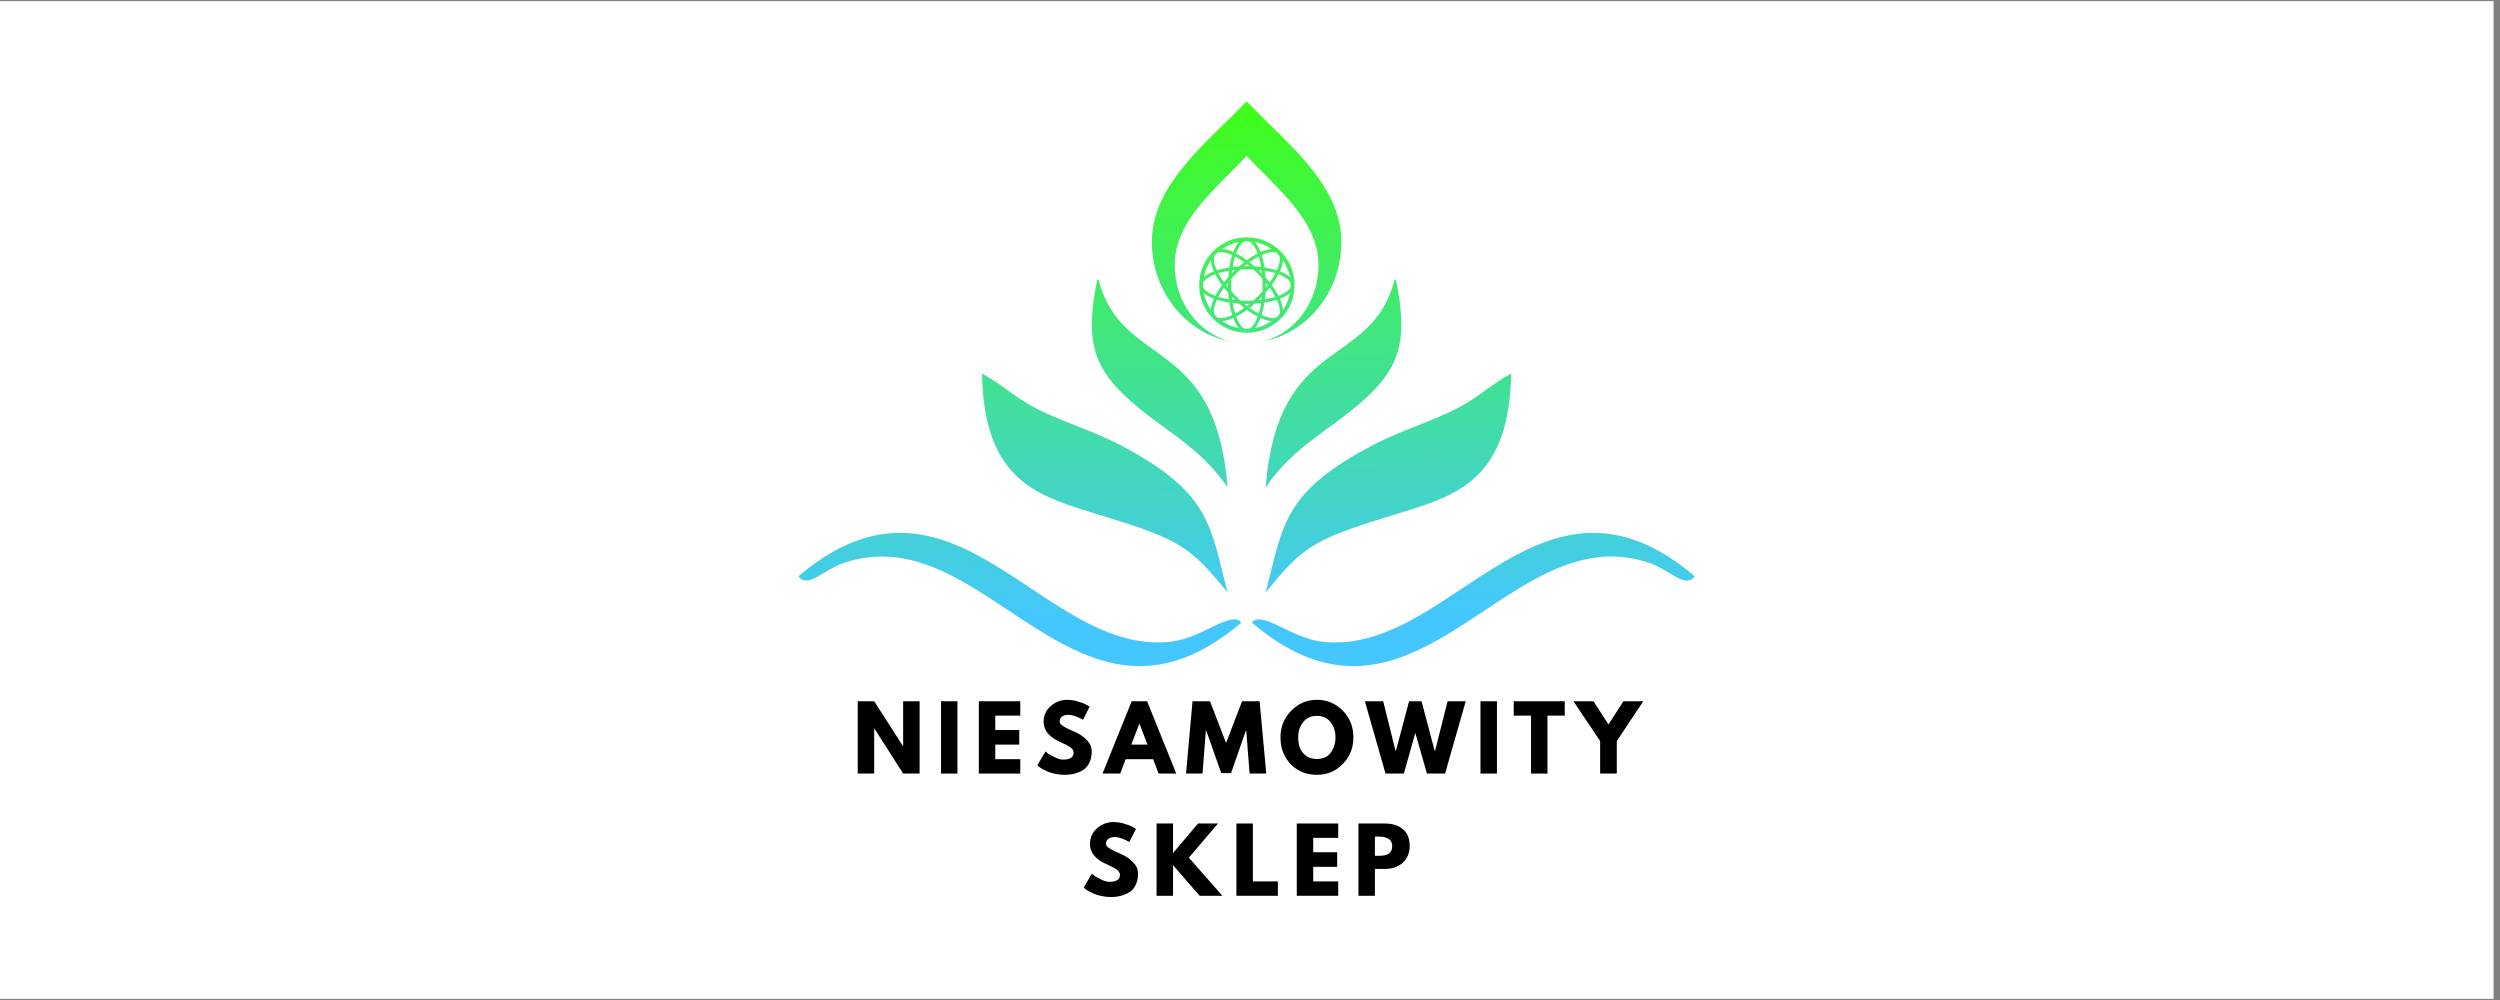
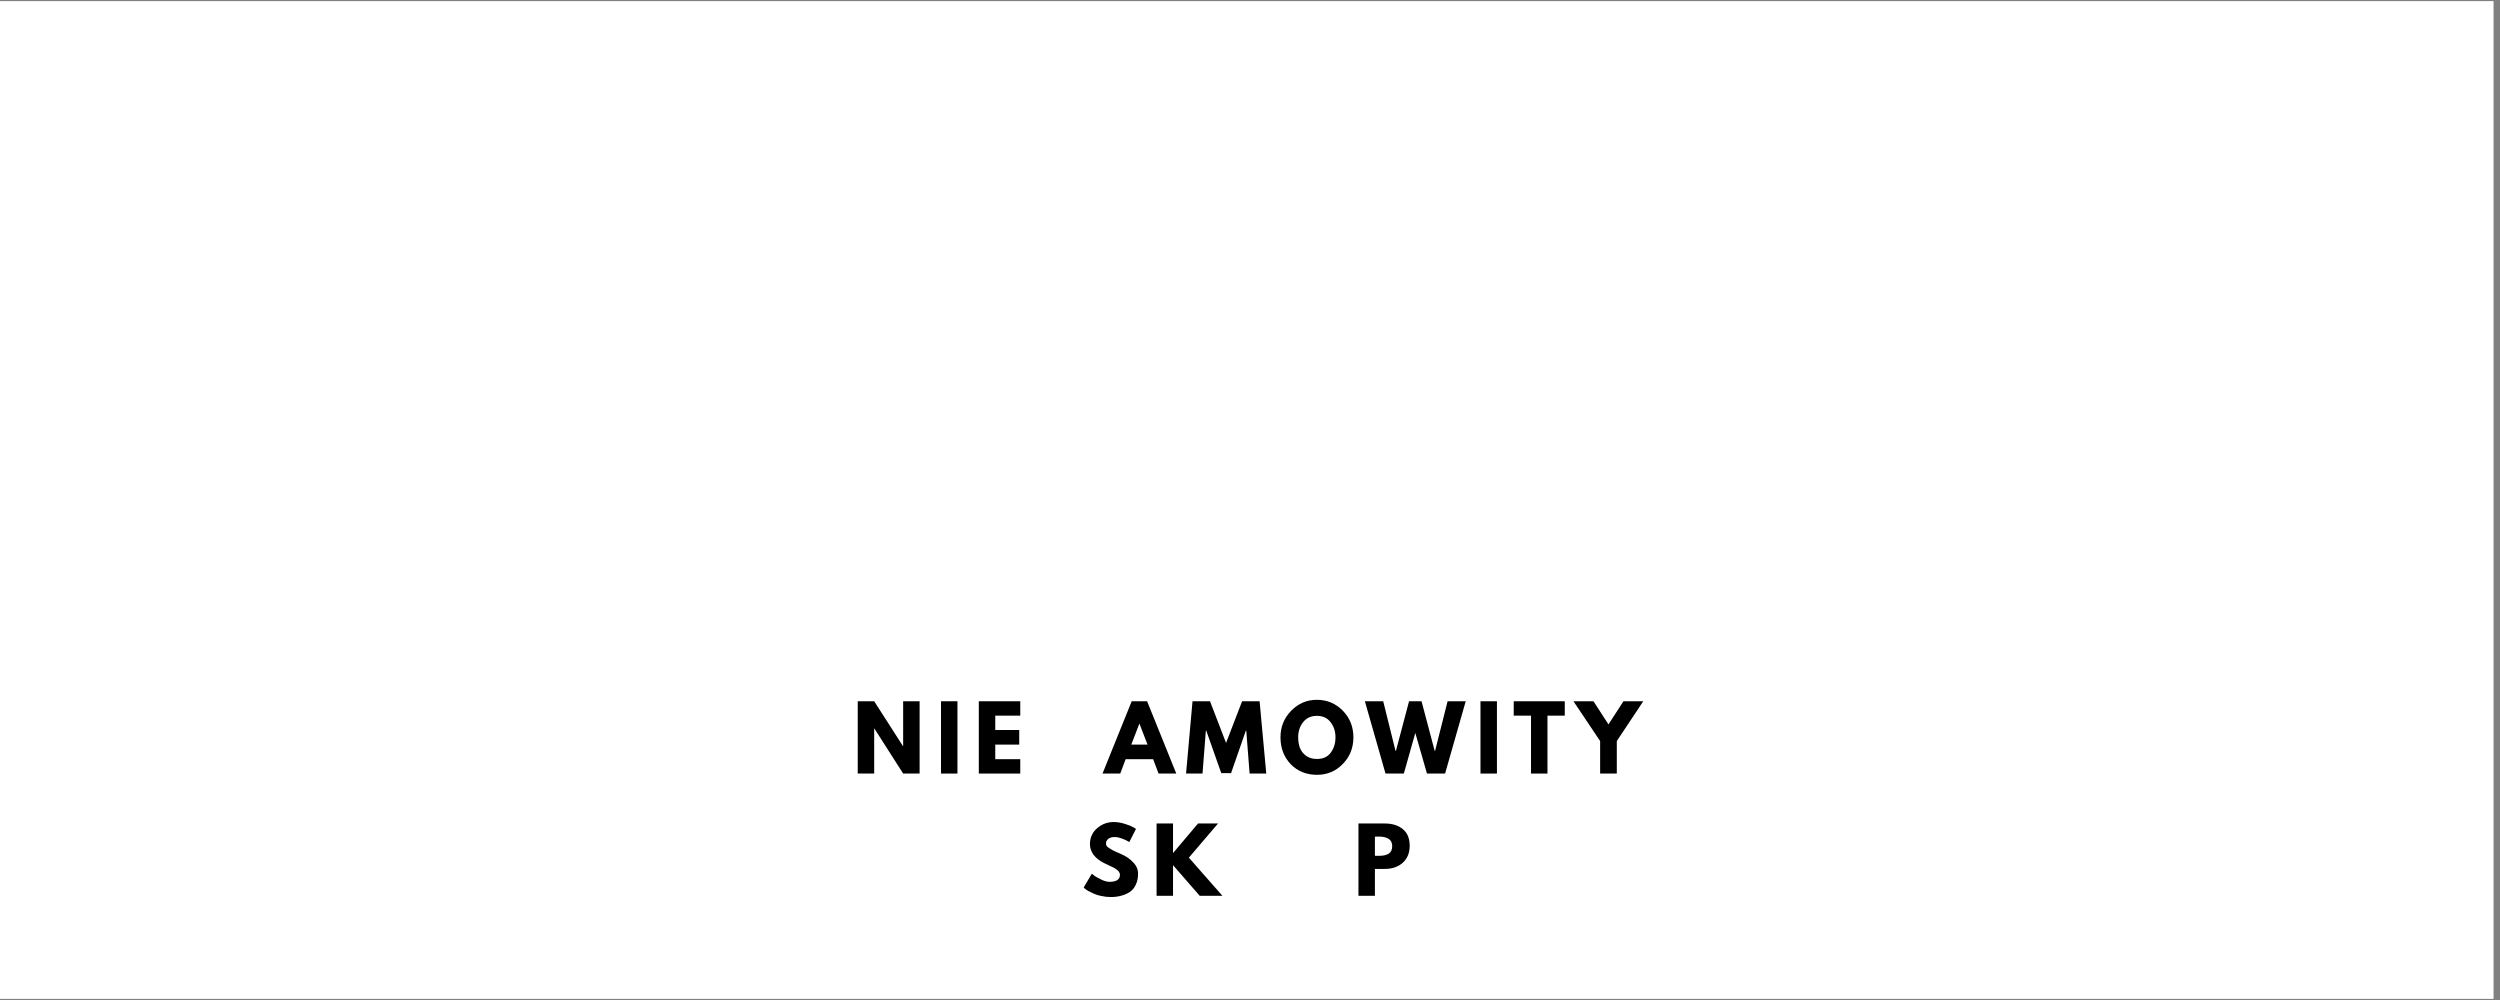
<svg xmlns="http://www.w3.org/2000/svg" width="250" zoomAndPan="magnify" viewBox="0 0 187.5 75" height="100" preserveAspectRatio="xMidYMid meet" version="1.0">
  <rect x="0" y="0" width="187.5" height="75" fill="#808080" stroke="none" />
  <defs>
    <g />
    <clipPath id="9d995ddc7a">
      <path d="M 0 0.102 L 187 0.102 L 187 74.898 L 0 74.898 Z M 0 0.102 " clip-rule="nonzero" />
    </clipPath>
    <clipPath id="5465a4b363">
      <path d="M 59.875 7.578 L 127.195 7.578 L 127.195 50 L 59.875 50 Z M 59.875 7.578 " clip-rule="nonzero" />
    </clipPath>
    <clipPath id="1fc1a840ed">
      <path d="M 123.758 42.238 C 119.117 40.629 115.242 43.199 111.367 45.773 C 106.16 49.23 100.949 52.691 93.891 46.699 C 94.625 45.746 96.793 47.836 99.117 48.121 C 102.953 48.586 106.293 46.367 109.637 44.148 C 114.848 40.691 120.055 37.23 127.113 43.223 C 126.383 44.176 125.297 42.773 123.758 42.238 Z M 92.379 22.242 C 92.426 22.289 92.469 22.336 92.516 22.379 C 92.559 22.426 92.605 22.469 92.652 22.516 C 92.57 22.508 92.488 22.496 92.41 22.488 C 92.398 22.406 92.391 22.324 92.383 22.242 Z M 92.117 21.957 C 92.129 22.125 92.145 22.289 92.164 22.449 C 91.875 22.402 91.609 22.34 91.371 22.266 C 91.488 22.047 91.633 21.812 91.801 21.578 C 91.902 21.703 92.008 21.832 92.117 21.957 Z M 91.652 21.379 C 91.449 21.656 91.277 21.93 91.145 22.188 L 91.133 22.184 C 90.664 22.008 90.34 21.781 90.238 21.539 C 90.238 21.488 90.234 21.434 90.234 21.379 C 90.234 21.324 90.238 21.27 90.238 21.215 C 90.34 20.973 90.664 20.75 91.133 20.574 L 91.145 20.57 C 91.277 20.828 91.449 21.102 91.652 21.379 Z M 90.984 18.848 C 90.34 19.496 89.938 20.391 89.938 21.379 C 89.938 22.367 90.34 23.262 90.984 23.91 C 91.633 24.555 92.527 24.957 93.516 24.957 C 94.504 24.957 95.398 24.555 96.047 23.91 C 96.695 23.262 97.094 22.367 97.094 21.379 C 97.094 20.391 96.695 19.496 96.047 18.848 C 95.398 18.199 94.504 17.801 93.516 17.801 C 92.527 17.801 91.633 18.199 90.984 18.848 Z M 93.035 22.543 C 92.918 22.438 92.801 22.328 92.684 22.211 C 92.566 22.094 92.457 21.977 92.352 21.859 C 92.344 21.703 92.34 21.543 92.34 21.379 C 92.34 21.215 92.344 21.055 92.352 20.895 C 92.457 20.777 92.566 20.66 92.684 20.547 C 92.801 20.43 92.918 20.316 93.035 20.211 C 93.191 20.203 93.352 20.199 93.516 20.199 C 93.68 20.199 93.84 20.203 94 20.211 C 94.117 20.316 94.234 20.43 94.348 20.547 C 94.465 20.66 94.574 20.777 94.68 20.895 C 94.691 21.055 94.695 21.215 94.695 21.379 C 94.695 21.543 94.691 21.703 94.68 21.859 C 94.574 21.977 94.465 22.094 94.348 22.211 C 94.234 22.328 94.117 22.438 94 22.543 C 93.84 22.551 93.68 22.555 93.516 22.555 C 93.352 22.555 93.191 22.551 93.035 22.543 Z M 94.652 20.512 C 94.609 20.469 94.562 20.422 94.516 20.375 C 94.473 20.332 94.426 20.285 94.379 20.242 C 94.461 20.25 94.543 20.262 94.625 20.27 C 94.633 20.352 94.645 20.43 94.652 20.512 Z M 95.766 20.273 C 95.488 20.184 95.176 20.113 94.836 20.059 C 94.781 19.719 94.707 19.406 94.621 19.129 L 94.629 19.121 C 95.09 18.918 95.477 18.848 95.719 18.945 C 95.758 18.984 95.797 19.02 95.836 19.059 C 95.875 19.098 95.91 19.137 95.945 19.176 C 96.047 19.418 95.977 19.805 95.77 20.262 Z M 92.938 19.98 C 92.77 19.992 92.605 20.008 92.445 20.023 C 92.492 19.738 92.555 19.473 92.629 19.234 C 92.848 19.352 93.082 19.492 93.316 19.664 C 93.191 19.762 93.062 19.867 92.938 19.98 Z M 93.516 19.516 C 93.238 19.309 92.965 19.141 92.707 19.008 L 92.711 18.996 C 92.887 18.527 93.113 18.203 93.355 18.102 C 93.406 18.098 93.461 18.098 93.516 18.098 C 93.57 18.098 93.625 18.098 93.676 18.102 C 93.918 18.203 94.145 18.527 94.32 18.996 L 94.324 19.008 C 94.066 19.141 93.793 19.309 93.516 19.516 Z M 92.117 20.801 C 92.008 20.926 91.902 21.051 91.801 21.18 C 91.633 20.941 91.488 20.711 91.371 20.492 C 91.609 20.418 91.875 20.355 92.164 20.309 C 92.145 20.465 92.129 20.633 92.117 20.801 Z M 92.199 20.059 C 91.859 20.113 91.543 20.184 91.266 20.273 L 91.262 20.262 C 91.055 19.805 90.984 19.418 91.086 19.176 C 91.121 19.137 91.16 19.098 91.195 19.059 C 91.234 19.02 91.273 18.984 91.312 18.949 C 91.559 18.848 91.945 18.918 92.402 19.125 L 92.414 19.129 C 92.324 19.406 92.25 19.719 92.199 20.062 Z M 92.445 22.73 C 92.605 22.75 92.77 22.766 92.938 22.777 C 93.066 22.887 93.191 22.992 93.316 23.094 C 93.082 23.262 92.852 23.406 92.629 23.523 C 92.555 23.285 92.492 23.02 92.445 22.73 Z M 92.199 22.695 C 92.25 23.035 92.324 23.352 92.414 23.629 L 92.402 23.633 C 91.945 23.84 91.559 23.91 91.312 23.809 C 91.273 23.773 91.234 23.738 91.195 23.699 C 91.16 23.66 91.121 23.621 91.086 23.582 C 90.984 23.34 91.055 22.953 91.262 22.492 L 91.266 22.484 C 91.543 22.57 91.859 22.645 92.199 22.699 Z M 93.516 23.242 C 93.793 23.445 94.066 23.617 94.328 23.75 L 94.324 23.762 C 94.145 24.23 93.922 24.555 93.68 24.656 C 93.625 24.656 93.57 24.66 93.516 24.66 C 93.461 24.66 93.41 24.656 93.355 24.656 C 93.113 24.555 92.891 24.23 92.711 23.762 L 92.707 23.75 C 92.965 23.617 93.238 23.445 93.516 23.242 Z M 93.324 22.793 C 93.387 22.793 93.453 22.793 93.516 22.793 C 93.582 22.793 93.645 22.793 93.707 22.793 C 93.645 22.844 93.582 22.895 93.516 22.945 C 93.453 22.895 93.391 22.844 93.324 22.793 Z M 93.715 23.094 C 93.84 22.992 93.969 22.887 94.094 22.777 C 94.266 22.766 94.43 22.75 94.59 22.73 C 94.539 23.02 94.48 23.285 94.406 23.523 C 94.184 23.406 93.953 23.262 93.715 23.094 Z M 94.621 23.629 C 94.707 23.352 94.781 23.035 94.836 22.695 C 95.176 22.645 95.488 22.57 95.766 22.48 L 95.77 22.492 C 95.977 22.949 96.047 23.336 95.949 23.578 C 95.91 23.621 95.875 23.66 95.836 23.699 C 95.797 23.734 95.758 23.773 95.719 23.809 C 95.477 23.91 95.09 23.84 94.633 23.633 Z M 94.934 21.379 C 94.934 21.312 94.934 21.25 94.93 21.188 C 94.98 21.25 95.035 21.312 95.082 21.379 C 95.031 21.441 94.98 21.504 94.93 21.57 C 94.93 21.508 94.934 21.441 94.934 21.379 Z M 95.23 21.18 C 95.133 21.055 95.027 20.926 94.914 20.801 C 94.902 20.629 94.887 20.465 94.867 20.309 C 95.156 20.355 95.422 20.418 95.66 20.492 C 95.543 20.711 95.398 20.941 95.23 21.18 Z M 95.379 21.379 C 95.586 21.102 95.754 20.828 95.887 20.566 L 95.898 20.57 C 96.367 20.75 96.691 20.973 96.793 21.215 C 96.797 21.27 96.797 21.324 96.797 21.379 C 96.797 21.43 96.797 21.484 96.793 21.539 C 96.691 21.781 96.367 22.004 95.898 22.184 L 95.887 22.188 C 95.754 21.93 95.586 21.656 95.379 21.379 Z M 94.867 22.449 C 94.887 22.289 94.902 22.125 94.914 21.957 C 95.027 21.832 95.133 21.703 95.23 21.578 C 95.398 21.812 95.543 22.047 95.66 22.266 C 95.422 22.34 95.156 22.402 94.867 22.449 Z M 92.098 21.379 C 92.098 21.441 92.102 21.508 92.102 21.57 C 92.047 21.504 91.996 21.441 91.949 21.379 C 91.996 21.312 92.047 21.25 92.102 21.188 C 92.102 21.25 92.098 21.312 92.098 21.379 Z M 92.516 20.375 C 92.469 20.422 92.422 20.469 92.379 20.512 C 92.387 20.43 92.398 20.348 92.406 20.27 C 92.488 20.258 92.57 20.25 92.652 20.242 C 92.605 20.285 92.559 20.332 92.512 20.375 Z M 94.379 22.512 C 94.426 22.469 94.473 22.426 94.516 22.379 C 94.562 22.332 94.609 22.289 94.652 22.242 C 94.645 22.324 94.633 22.406 94.625 22.484 C 94.543 22.496 94.461 22.504 94.379 22.512 Z M 94.586 20.023 C 94.43 20.008 94.262 19.992 94.094 19.98 C 93.969 19.867 93.84 19.762 93.715 19.664 C 93.949 19.492 94.184 19.352 94.402 19.234 C 94.477 19.473 94.539 19.738 94.586 20.023 Z M 93.516 19.961 C 93.453 19.961 93.387 19.961 93.324 19.965 C 93.387 19.91 93.453 19.859 93.516 19.812 C 93.578 19.859 93.645 19.91 93.707 19.965 C 93.645 19.961 93.582 19.961 93.516 19.961 Z M 90.293 21.98 C 90.477 22.141 90.73 22.285 91.039 22.402 C 90.906 22.707 90.824 22.988 90.809 23.23 C 90.555 22.859 90.375 22.438 90.293 21.98 Z M 91.039 20.352 C 90.73 20.473 90.477 20.613 90.293 20.773 C 90.375 20.316 90.555 19.895 90.809 19.527 C 90.824 19.77 90.906 20.051 91.039 20.352 Z M 94.543 23.852 C 94.844 23.988 95.125 24.07 95.367 24.086 C 95 24.336 94.578 24.516 94.121 24.602 C 94.281 24.418 94.422 24.164 94.543 23.852 Z M 92.492 23.852 C 92.609 24.164 92.75 24.418 92.91 24.602 C 92.457 24.516 92.031 24.336 91.664 24.086 C 91.906 24.07 92.188 23.988 92.492 23.852 Z M 92.492 18.902 C 92.188 18.766 91.906 18.688 91.664 18.668 C 92.031 18.418 92.453 18.238 92.91 18.152 C 92.75 18.336 92.609 18.594 92.492 18.902 Z M 94.543 18.902 C 94.422 18.594 94.281 18.336 94.121 18.152 C 94.578 18.238 95 18.418 95.367 18.668 C 95.125 18.688 94.844 18.766 94.543 18.902 Z M 95.992 20.352 C 96.129 20.051 96.207 19.77 96.223 19.527 C 96.477 19.895 96.656 20.316 96.742 20.773 C 96.559 20.613 96.301 20.473 95.992 20.352 Z M 95.992 22.402 C 96.301 22.285 96.559 22.141 96.742 21.98 C 96.656 22.438 96.477 22.859 96.223 23.23 C 96.207 22.988 96.129 22.707 95.992 22.402 Z M 92.258 25.602 C 89.875 24.992 88.102 22.66 88.102 19.883 C 88.102 16.469 91.352 14.031 93.496 11.691 C 95.641 14.031 98.887 16.469 98.887 19.883 C 98.887 22.66 97.117 24.988 94.734 25.602 C 98.066 24.977 100.602 21.875 100.602 18.145 C 100.602 13.746 96.32 10.602 93.496 7.594 C 90.672 10.605 86.391 13.746 86.391 18.145 C 86.391 21.875 88.926 24.977 92.258 25.602 Z M 104.598 20.98 C 102.832 27.754 95.828 25.043 94.922 36.547 C 97.094 33.414 99.676 32.32 102.215 30.059 C 104.852 27.711 105.695 25.723 104.688 20.969 Z M 102.801 33.469 C 96.184 36.984 96.238 39.402 94.922 44.445 C 97.941 40.688 98.715 40.398 105.371 38.355 C 109.621 37.055 113.203 35.637 113.336 28.016 C 111.379 29.086 110.859 29.953 108.445 31.031 C 106.27 32.004 104.766 32.426 102.801 33.469 Z M 82.391 20.98 C 84.156 27.754 91.16 25.043 92.07 36.547 C 89.895 33.41 87.312 32.32 84.777 30.059 C 82.137 27.711 81.297 25.723 82.301 20.969 Z M 84.188 33.469 C 90.809 36.984 90.75 39.402 92.07 44.445 C 89.047 40.688 88.273 40.398 81.617 38.355 C 77.367 37.055 73.789 35.637 73.652 28.016 C 75.609 29.086 76.129 29.953 78.543 31.031 C 80.719 32.004 82.223 32.426 84.188 33.469 Z M 63.234 42.238 C 67.875 40.629 71.746 43.199 75.621 45.773 C 80.832 49.23 86.039 52.691 93.098 46.699 C 92.367 45.746 90.195 47.836 87.875 48.117 C 84.039 48.586 80.695 46.367 77.352 44.148 C 72.145 40.688 66.934 37.23 59.875 43.223 C 60.605 44.172 61.691 42.773 63.234 42.238 Z M 63.234 42.238 " clip-rule="evenodd" />
    </clipPath>
    <linearGradient x1="597.704" gradientTransform="matrix(0.057, 0, 0, 0.057, 59.876, 7.593)" y1="753.997" x2="590.02" gradientUnits="userSpaceOnUse" y2="-5.976" id="fd7d242375">
      <stop stop-opacity="1" stop-color="rgb(26.7%, 78%, 100%)" offset="0" />
      <stop stop-opacity="1" stop-color="rgb(26.7%, 78%, 100%)" offset="0.016" />
      <stop stop-opacity="1" stop-color="rgb(26.7%, 78%, 100%)" offset="0.062" />
      <stop stop-opacity="1" stop-color="rgb(26.7%, 78%, 100%)" offset="0.078" />
      <stop stop-opacity="1" stop-color="rgb(26.7%, 78%, 100%)" offset="0.086" />
      <stop stop-opacity="1" stop-color="rgb(26.692%, 78.058%, 99.759%)" offset="0.09" />
      <stop stop-opacity="1" stop-color="rgb(26.686%, 78.116%, 99.519%)" offset="0.094" />
      <stop stop-opacity="1" stop-color="rgb(26.675%, 78.21%, 99.126%)" offset="0.098" />
      <stop stop-opacity="1" stop-color="rgb(26.666%, 78.305%, 98.732%)" offset="0.102" />
      <stop stop-opacity="1" stop-color="rgb(26.656%, 78.4%, 98.338%)" offset="0.105" />
      <stop stop-opacity="1" stop-color="rgb(26.645%, 78.496%, 97.945%)" offset="0.109" />
      <stop stop-opacity="1" stop-color="rgb(26.634%, 78.59%, 97.551%)" offset="0.113" />
      <stop stop-opacity="1" stop-color="rgb(26.624%, 78.687%, 97.157%)" offset="0.117" />
      <stop stop-opacity="1" stop-color="rgb(26.613%, 78.781%, 96.764%)" offset="0.121" />
      <stop stop-opacity="1" stop-color="rgb(26.604%, 78.877%, 96.37%)" offset="0.125" />
      <stop stop-opacity="1" stop-color="rgb(26.593%, 78.972%, 95.976%)" offset="0.129" />
      <stop stop-opacity="1" stop-color="rgb(26.582%, 79.066%, 95.584%)" offset="0.133" />
      <stop stop-opacity="1" stop-color="rgb(26.572%, 79.161%, 95.19%)" offset="0.137" />
      <stop stop-opacity="1" stop-color="rgb(26.562%, 79.257%, 94.797%)" offset="0.141" />
      <stop stop-opacity="1" stop-color="rgb(26.552%, 79.352%, 94.403%)" offset="0.145" />
      <stop stop-opacity="1" stop-color="rgb(26.541%, 79.448%, 94.009%)" offset="0.148" />
      <stop stop-opacity="1" stop-color="rgb(26.53%, 79.543%, 93.616%)" offset="0.152" />
      <stop stop-opacity="1" stop-color="rgb(26.52%, 79.637%, 93.222%)" offset="0.156" />
      <stop stop-opacity="1" stop-color="rgb(26.509%, 79.732%, 92.828%)" offset="0.16" />
      <stop stop-opacity="1" stop-color="rgb(26.5%, 79.828%, 92.435%)" offset="0.164" />
      <stop stop-opacity="1" stop-color="rgb(26.489%, 79.922%, 92.041%)" offset="0.168" />
      <stop stop-opacity="1" stop-color="rgb(26.479%, 80.019%, 91.647%)" offset="0.172" />
      <stop stop-opacity="1" stop-color="rgb(26.468%, 80.113%, 91.254%)" offset="0.176" />
      <stop stop-opacity="1" stop-color="rgb(26.459%, 80.209%, 90.86%)" offset="0.18" />
      <stop stop-opacity="1" stop-color="rgb(26.448%, 80.304%, 90.466%)" offset="0.184" />
      <stop stop-opacity="1" stop-color="rgb(26.437%, 80.399%, 90.073%)" offset="0.188" />
      <stop stop-opacity="1" stop-color="rgb(26.427%, 80.493%, 89.679%)" offset="0.191" />
      <stop stop-opacity="1" stop-color="rgb(26.416%, 80.589%, 89.285%)" offset="0.195" />
      <stop stop-opacity="1" stop-color="rgb(26.405%, 80.684%, 88.892%)" offset="0.199" />
      <stop stop-opacity="1" stop-color="rgb(26.396%, 80.78%, 88.499%)" offset="0.203" />
      <stop stop-opacity="1" stop-color="rgb(26.385%, 80.875%, 88.106%)" offset="0.207" />
      <stop stop-opacity="1" stop-color="rgb(26.375%, 80.969%, 87.712%)" offset="0.211" />
      <stop stop-opacity="1" stop-color="rgb(26.364%, 81.064%, 87.318%)" offset="0.215" />
      <stop stop-opacity="1" stop-color="rgb(26.355%, 81.16%, 86.925%)" offset="0.219" />
      <stop stop-opacity="1" stop-color="rgb(26.344%, 81.255%, 86.531%)" offset="0.223" />
      <stop stop-opacity="1" stop-color="rgb(26.334%, 81.351%, 86.137%)" offset="0.227" />
      <stop stop-opacity="1" stop-color="rgb(26.323%, 81.445%, 85.744%)" offset="0.23" />
      <stop stop-opacity="1" stop-color="rgb(26.312%, 81.541%, 85.35%)" offset="0.234" />
      <stop stop-opacity="1" stop-color="rgb(26.302%, 81.636%, 84.956%)" offset="0.238" />
      <stop stop-opacity="1" stop-color="rgb(26.292%, 81.731%, 84.563%)" offset="0.242" />
      <stop stop-opacity="1" stop-color="rgb(26.282%, 81.825%, 84.169%)" offset="0.246" />
      <stop stop-opacity="1" stop-color="rgb(26.271%, 81.921%, 83.775%)" offset="0.25" />
      <stop stop-opacity="1" stop-color="rgb(26.26%, 82.016%, 83.382%)" offset="0.254" />
      <stop stop-opacity="1" stop-color="rgb(26.251%, 82.112%, 82.988%)" offset="0.258" />
      <stop stop-opacity="1" stop-color="rgb(26.241%, 82.207%, 82.594%)" offset="0.262" />
      <stop stop-opacity="1" stop-color="rgb(26.23%, 82.301%, 82.201%)" offset="0.266" />
      <stop stop-opacity="1" stop-color="rgb(26.219%, 82.396%, 81.807%)" offset="0.27" />
      <stop stop-opacity="1" stop-color="rgb(26.208%, 82.492%, 81.415%)" offset="0.273" />
      <stop stop-opacity="1" stop-color="rgb(26.198%, 82.587%, 81.021%)" offset="0.277" />
      <stop stop-opacity="1" stop-color="rgb(26.189%, 82.683%, 80.627%)" offset="0.281" />
      <stop stop-opacity="1" stop-color="rgb(26.178%, 82.777%, 80.234%)" offset="0.285" />
      <stop stop-opacity="1" stop-color="rgb(26.167%, 82.874%, 79.84%)" offset="0.289" />
      <stop stop-opacity="1" stop-color="rgb(26.157%, 82.968%, 79.446%)" offset="0.293" />
      <stop stop-opacity="1" stop-color="rgb(26.147%, 83.063%, 79.053%)" offset="0.297" />
      <stop stop-opacity="1" stop-color="rgb(26.137%, 83.157%, 78.659%)" offset="0.301" />
      <stop stop-opacity="1" stop-color="rgb(26.126%, 83.253%, 78.265%)" offset="0.305" />
      <stop stop-opacity="1" stop-color="rgb(26.115%, 83.348%, 77.872%)" offset="0.309" />
      <stop stop-opacity="1" stop-color="rgb(26.105%, 83.444%, 77.478%)" offset="0.312" />
      <stop stop-opacity="1" stop-color="rgb(26.094%, 83.539%, 77.084%)" offset="0.316" />
      <stop stop-opacity="1" stop-color="rgb(26.085%, 83.633%, 76.691%)" offset="0.32" />
      <stop stop-opacity="1" stop-color="rgb(26.074%, 83.728%, 76.297%)" offset="0.324" />
      <stop stop-opacity="1" stop-color="rgb(26.064%, 83.824%, 75.903%)" offset="0.328" />
      <stop stop-opacity="1" stop-color="rgb(26.053%, 83.919%, 75.51%)" offset="0.332" />
      <stop stop-opacity="1" stop-color="rgb(26.044%, 84.015%, 75.117%)" offset="0.336" />
      <stop stop-opacity="1" stop-color="rgb(26.033%, 84.109%, 74.724%)" offset="0.34" />
      <stop stop-opacity="1" stop-color="rgb(26.022%, 84.206%, 74.33%)" offset="0.344" />
      <stop stop-opacity="1" stop-color="rgb(26.012%, 84.3%, 73.936%)" offset="0.348" />
      <stop stop-opacity="1" stop-color="rgb(26.001%, 84.395%, 73.543%)" offset="0.352" />
      <stop stop-opacity="1" stop-color="rgb(25.99%, 84.489%, 73.149%)" offset="0.355" />
      <stop stop-opacity="1" stop-color="rgb(25.981%, 84.586%, 72.755%)" offset="0.359" />
      <stop stop-opacity="1" stop-color="rgb(25.97%, 84.68%, 72.362%)" offset="0.363" />
      <stop stop-opacity="1" stop-color="rgb(25.96%, 84.776%, 71.968%)" offset="0.367" />
      <stop stop-opacity="1" stop-color="rgb(25.949%, 84.871%, 71.574%)" offset="0.371" />
      <stop stop-opacity="1" stop-color="rgb(25.94%, 84.967%, 71.181%)" offset="0.375" />
      <stop stop-opacity="1" stop-color="rgb(25.929%, 85.062%, 70.787%)" offset="0.379" />
      <stop stop-opacity="1" stop-color="rgb(25.919%, 85.156%, 70.393%)" offset="0.383" />
      <stop stop-opacity="1" stop-color="rgb(25.908%, 85.251%, 70%)" offset="0.387" />
      <stop stop-opacity="1" stop-color="rgb(25.897%, 85.347%, 69.606%)" offset="0.391" />
      <stop stop-opacity="1" stop-color="rgb(25.887%, 85.442%, 69.212%)" offset="0.395" />
      <stop stop-opacity="1" stop-color="rgb(25.877%, 85.538%, 68.819%)" offset="0.398" />
      <stop stop-opacity="1" stop-color="rgb(25.867%, 85.632%, 68.425%)" offset="0.402" />
      <stop stop-opacity="1" stop-color="rgb(25.856%, 85.727%, 68.033%)" offset="0.406" />
      <stop stop-opacity="1" stop-color="rgb(25.845%, 85.822%, 67.639%)" offset="0.41" />
      <stop stop-opacity="1" stop-color="rgb(25.835%, 85.918%, 67.245%)" offset="0.414" />
      <stop stop-opacity="1" stop-color="rgb(25.824%, 86.012%, 66.852%)" offset="0.418" />
      <stop stop-opacity="1" stop-color="rgb(25.815%, 86.108%, 66.458%)" offset="0.422" />
      <stop stop-opacity="1" stop-color="rgb(25.804%, 86.203%, 66.064%)" offset="0.426" />
      <stop stop-opacity="1" stop-color="rgb(25.793%, 86.299%, 65.671%)" offset="0.43" />
      <stop stop-opacity="1" stop-color="rgb(25.783%, 86.394%, 65.277%)" offset="0.434" />
      <stop stop-opacity="1" stop-color="rgb(25.774%, 86.488%, 64.883%)" offset="0.438" />
      <stop stop-opacity="1" stop-color="rgb(25.763%, 86.583%, 64.49%)" offset="0.441" />
      <stop stop-opacity="1" stop-color="rgb(25.752%, 86.679%, 64.096%)" offset="0.445" />
      <stop stop-opacity="1" stop-color="rgb(25.742%, 86.774%, 63.702%)" offset="0.449" />
      <stop stop-opacity="1" stop-color="rgb(25.731%, 86.87%, 63.309%)" offset="0.453" />
      <stop stop-opacity="1" stop-color="rgb(25.72%, 86.964%, 62.915%)" offset="0.457" />
      <stop stop-opacity="1" stop-color="rgb(25.711%, 87.059%, 62.521%)" offset="0.461" />
      <stop stop-opacity="1" stop-color="rgb(25.7%, 87.154%, 62.128%)" offset="0.465" />
      <stop stop-opacity="1" stop-color="rgb(25.69%, 87.25%, 61.736%)" offset="0.469" />
      <stop stop-opacity="1" stop-color="rgb(25.679%, 87.344%, 61.342%)" offset="0.473" />
      <stop stop-opacity="1" stop-color="rgb(25.67%, 87.44%, 60.948%)" offset="0.477" />
      <stop stop-opacity="1" stop-color="rgb(25.659%, 87.535%, 60.555%)" offset="0.48" />
      <stop stop-opacity="1" stop-color="rgb(25.648%, 87.631%, 60.161%)" offset="0.484" />
      <stop stop-opacity="1" stop-color="rgb(25.638%, 87.726%, 59.767%)" offset="0.488" />
      <stop stop-opacity="1" stop-color="rgb(25.627%, 87.82%, 59.373%)" offset="0.492" />
      <stop stop-opacity="1" stop-color="rgb(25.616%, 87.915%, 58.98%)" offset="0.496" />
      <stop stop-opacity="1" stop-color="rgb(25.607%, 88.011%, 58.586%)" offset="0.5" />
      <stop stop-opacity="1" stop-color="rgb(25.597%, 88.106%, 58.192%)" offset="0.504" />
      <stop stop-opacity="1" stop-color="rgb(25.586%, 88.202%, 57.799%)" offset="0.508" />
      <stop stop-opacity="1" stop-color="rgb(25.575%, 88.297%, 57.405%)" offset="0.512" />
      <stop stop-opacity="1" stop-color="rgb(25.566%, 88.391%, 57.011%)" offset="0.516" />
      <stop stop-opacity="1" stop-color="rgb(25.555%, 88.486%, 56.618%)" offset="0.52" />
      <stop stop-opacity="1" stop-color="rgb(25.545%, 88.582%, 56.224%)" offset="0.523" />
      <stop stop-opacity="1" stop-color="rgb(25.534%, 88.676%, 55.83%)" offset="0.527" />
      <stop stop-opacity="1" stop-color="rgb(25.523%, 88.773%, 55.437%)" offset="0.531" />
      <stop stop-opacity="1" stop-color="rgb(25.513%, 88.867%, 55.043%)" offset="0.535" />
      <stop stop-opacity="1" stop-color="rgb(25.504%, 88.963%, 54.651%)" offset="0.539" />
      <stop stop-opacity="1" stop-color="rgb(25.493%, 89.058%, 54.257%)" offset="0.543" />
      <stop stop-opacity="1" stop-color="rgb(25.482%, 89.153%, 53.864%)" offset="0.547" />
      <stop stop-opacity="1" stop-color="rgb(25.471%, 89.247%, 53.47%)" offset="0.551" />
      <stop stop-opacity="1" stop-color="rgb(25.462%, 89.343%, 53.076%)" offset="0.555" />
      <stop stop-opacity="1" stop-color="rgb(25.452%, 89.438%, 52.682%)" offset="0.559" />
      <stop stop-opacity="1" stop-color="rgb(25.441%, 89.534%, 52.289%)" offset="0.562" />
      <stop stop-opacity="1" stop-color="rgb(25.43%, 89.629%, 51.895%)" offset="0.566" />
      <stop stop-opacity="1" stop-color="rgb(25.42%, 89.723%, 51.501%)" offset="0.57" />
      <stop stop-opacity="1" stop-color="rgb(25.409%, 89.818%, 51.108%)" offset="0.574" />
      <stop stop-opacity="1" stop-color="rgb(25.4%, 89.914%, 50.714%)" offset="0.578" />
      <stop stop-opacity="1" stop-color="rgb(25.389%, 90.009%, 50.32%)" offset="0.582" />
      <stop stop-opacity="1" stop-color="rgb(25.378%, 90.105%, 49.927%)" offset="0.586" />
      <stop stop-opacity="1" stop-color="rgb(25.368%, 90.199%, 49.533%)" offset="0.59" />
      <stop stop-opacity="1" stop-color="rgb(25.359%, 90.295%, 49.139%)" offset="0.594" />
      <stop stop-opacity="1" stop-color="rgb(25.348%, 90.39%, 48.746%)" offset="0.598" />
      <stop stop-opacity="1" stop-color="rgb(25.337%, 90.485%, 48.354%)" offset="0.602" />
      <stop stop-opacity="1" stop-color="rgb(25.327%, 90.579%, 47.96%)" offset="0.605" />
      <stop stop-opacity="1" stop-color="rgb(25.316%, 90.675%, 47.566%)" offset="0.609" />
      <stop stop-opacity="1" stop-color="rgb(25.305%, 90.77%, 47.173%)" offset="0.613" />
      <stop stop-opacity="1" stop-color="rgb(25.296%, 90.866%, 46.779%)" offset="0.617" />
      <stop stop-opacity="1" stop-color="rgb(25.285%, 90.961%, 46.385%)" offset="0.621" />
      <stop stop-opacity="1" stop-color="rgb(25.275%, 91.057%, 45.992%)" offset="0.625" />
      <stop stop-opacity="1" stop-color="rgb(25.264%, 91.151%, 45.598%)" offset="0.629" />
      <stop stop-opacity="1" stop-color="rgb(25.255%, 91.246%, 45.204%)" offset="0.633" />
      <stop stop-opacity="1" stop-color="rgb(25.244%, 91.341%, 44.81%)" offset="0.637" />
      <stop stop-opacity="1" stop-color="rgb(25.233%, 91.437%, 44.417%)" offset="0.641" />
      <stop stop-opacity="1" stop-color="rgb(25.223%, 91.531%, 44.023%)" offset="0.645" />
      <stop stop-opacity="1" stop-color="rgb(25.212%, 91.628%, 43.629%)" offset="0.648" />
      <stop stop-opacity="1" stop-color="rgb(25.201%, 91.722%, 43.236%)" offset="0.652" />
      <stop stop-opacity="1" stop-color="rgb(25.192%, 91.817%, 42.842%)" offset="0.656" />
      <stop stop-opacity="1" stop-color="rgb(25.182%, 91.911%, 42.448%)" offset="0.66" />
      <stop stop-opacity="1" stop-color="rgb(25.171%, 92.007%, 42.055%)" offset="0.664" />
      <stop stop-opacity="1" stop-color="rgb(25.16%, 92.102%, 41.661%)" offset="0.668" />
      <stop stop-opacity="1" stop-color="rgb(25.15%, 92.198%, 41.269%)" offset="0.672" />
      <stop stop-opacity="1" stop-color="rgb(25.139%, 92.293%, 40.875%)" offset="0.676" />
      <stop stop-opacity="1" stop-color="rgb(25.13%, 92.389%, 40.482%)" offset="0.68" />
      <stop stop-opacity="1" stop-color="rgb(25.119%, 92.484%, 40.088%)" offset="0.684" />
      <stop stop-opacity="1" stop-color="rgb(25.108%, 92.578%, 39.694%)" offset="0.688" />
      <stop stop-opacity="1" stop-color="rgb(25.098%, 92.673%, 39.301%)" offset="0.691" />
      <stop stop-opacity="1" stop-color="rgb(25.089%, 92.769%, 38.907%)" offset="0.695" />
      <stop stop-opacity="1" stop-color="rgb(25.078%, 92.863%, 38.513%)" offset="0.699" />
      <stop stop-opacity="1" stop-color="rgb(25.067%, 92.96%, 38.12%)" offset="0.703" />
      <stop stop-opacity="1" stop-color="rgb(25.056%, 93.054%, 37.726%)" offset="0.707" />
      <stop stop-opacity="1" stop-color="rgb(25.046%, 93.149%, 37.332%)" offset="0.711" />
      <stop stop-opacity="1" stop-color="rgb(25.035%, 93.243%, 36.938%)" offset="0.715" />
      <stop stop-opacity="1" stop-color="rgb(25.026%, 93.34%, 36.545%)" offset="0.719" />
      <stop stop-opacity="1" stop-color="rgb(25.015%, 93.434%, 36.151%)" offset="0.723" />
      <stop stop-opacity="1" stop-color="rgb(25.005%, 93.53%, 35.757%)" offset="0.727" />
      <stop stop-opacity="1" stop-color="rgb(24.994%, 93.625%, 35.364%)" offset="0.73" />
      <stop stop-opacity="1" stop-color="rgb(24.985%, 93.721%, 34.972%)" offset="0.734" />
      <stop stop-opacity="1" stop-color="rgb(24.974%, 93.816%, 34.578%)" offset="0.738" />
      <stop stop-opacity="1" stop-color="rgb(24.963%, 93.91%, 34.184%)" offset="0.742" />
      <stop stop-opacity="1" stop-color="rgb(24.953%, 94.005%, 33.791%)" offset="0.746" />
      <stop stop-opacity="1" stop-color="rgb(24.942%, 94.101%, 33.397%)" offset="0.75" />
      <stop stop-opacity="1" stop-color="rgb(24.931%, 94.196%, 33.003%)" offset="0.754" />
      <stop stop-opacity="1" stop-color="rgb(24.922%, 94.292%, 32.61%)" offset="0.758" />
      <stop stop-opacity="1" stop-color="rgb(24.911%, 94.386%, 32.216%)" offset="0.762" />
      <stop stop-opacity="1" stop-color="rgb(24.901%, 94.481%, 31.822%)" offset="0.766" />
      <stop stop-opacity="1" stop-color="rgb(24.89%, 94.576%, 31.429%)" offset="0.77" />
      <stop stop-opacity="1" stop-color="rgb(24.881%, 94.672%, 31.035%)" offset="0.773" />
      <stop stop-opacity="1" stop-color="rgb(24.87%, 94.766%, 30.641%)" offset="0.777" />
      <stop stop-opacity="1" stop-color="rgb(24.86%, 94.862%, 30.247%)" offset="0.781" />
      <stop stop-opacity="1" stop-color="rgb(24.849%, 94.957%, 29.854%)" offset="0.785" />
      <stop stop-opacity="1" stop-color="rgb(24.838%, 95.053%, 29.46%)" offset="0.789" />
      <stop stop-opacity="1" stop-color="rgb(24.828%, 95.148%, 29.066%)" offset="0.793" />
      <stop stop-opacity="1" stop-color="rgb(24.818%, 95.242%, 28.673%)" offset="0.797" />
      <stop stop-opacity="1" stop-color="rgb(24.808%, 95.337%, 28.279%)" offset="0.801" />
      <stop stop-opacity="1" stop-color="rgb(24.797%, 95.433%, 27.887%)" offset="0.805" />
      <stop stop-opacity="1" stop-color="rgb(24.786%, 95.528%, 27.493%)" offset="0.809" />
      <stop stop-opacity="1" stop-color="rgb(24.777%, 95.624%, 27.1%)" offset="0.812" />
      <stop stop-opacity="1" stop-color="rgb(24.767%, 95.718%, 26.706%)" offset="0.816" />
      <stop stop-opacity="1" stop-color="rgb(24.756%, 95.813%, 26.312%)" offset="0.82" />
      <stop stop-opacity="1" stop-color="rgb(24.745%, 95.908%, 25.919%)" offset="0.824" />
      <stop stop-opacity="1" stop-color="rgb(24.734%, 96.004%, 25.525%)" offset="0.828" />
      <stop stop-opacity="1" stop-color="rgb(24.724%, 96.098%, 25.131%)" offset="0.832" />
      <stop stop-opacity="1" stop-color="rgb(24.715%, 96.194%, 24.738%)" offset="0.836" />
      <stop stop-opacity="1" stop-color="rgb(24.704%, 96.289%, 24.344%)" offset="0.84" />
      <stop stop-opacity="1" stop-color="rgb(24.693%, 96.385%, 23.95%)" offset="0.844" />
      <stop stop-opacity="1" stop-color="rgb(24.683%, 96.48%, 23.557%)" offset="0.848" />
      <stop stop-opacity="1" stop-color="rgb(24.673%, 96.574%, 23.163%)" offset="0.852" />
      <stop stop-opacity="1" stop-color="rgb(24.663%, 96.669%, 22.769%)" offset="0.855" />
      <stop stop-opacity="1" stop-color="rgb(24.652%, 96.765%, 22.375%)" offset="0.859" />
      <stop stop-opacity="1" stop-color="rgb(24.641%, 96.86%, 21.982%)" offset="0.863" />
      <stop stop-opacity="1" stop-color="rgb(24.631%, 96.956%, 21.59%)" offset="0.867" />
      <stop stop-opacity="1" stop-color="rgb(24.62%, 97.05%, 21.196%)" offset="0.871" />
      <stop stop-opacity="1" stop-color="rgb(24.611%, 97.147%, 20.802%)" offset="0.875" />
      <stop stop-opacity="1" stop-color="rgb(24.6%, 97.241%, 20.409%)" offset="0.879" />
      <stop stop-opacity="1" stop-color="rgb(24.59%, 97.336%, 20.015%)" offset="0.883" />
      <stop stop-opacity="1" stop-color="rgb(24.579%, 97.43%, 19.621%)" offset="0.887" />
      <stop stop-opacity="1" stop-color="rgb(24.57%, 97.527%, 19.228%)" offset="0.891" />
      <stop stop-opacity="1" stop-color="rgb(24.559%, 97.621%, 18.834%)" offset="0.895" />
      <stop stop-opacity="1" stop-color="rgb(24.548%, 97.717%, 18.44%)" offset="0.898" />
      <stop stop-opacity="1" stop-color="rgb(24.538%, 97.812%, 18.047%)" offset="0.902" />
      <stop stop-opacity="1" stop-color="rgb(24.527%, 97.906%, 17.653%)" offset="0.906" />
      <stop stop-opacity="1" stop-color="rgb(24.516%, 98.001%, 17.259%)" offset="0.91" />
      <stop stop-opacity="1" stop-color="rgb(24.507%, 98.097%, 16.866%)" offset="0.914" />
      <stop stop-opacity="1" stop-color="rgb(24.496%, 98.192%, 16.472%)" offset="0.918" />
      <stop stop-opacity="1" stop-color="rgb(24.486%, 98.288%, 16.078%)" offset="0.922" />
      <stop stop-opacity="1" stop-color="rgb(24.475%, 98.383%, 15.685%)" offset="0.926" />
      <stop stop-opacity="1" stop-color="rgb(24.466%, 98.479%, 15.291%)" offset="0.93" />
      <stop stop-opacity="1" stop-color="rgb(24.455%, 98.573%, 14.897%)" offset="0.934" />
      <stop stop-opacity="1" stop-color="rgb(24.445%, 98.668%, 14.505%)" offset="0.938" />
      <stop stop-opacity="1" stop-color="rgb(24.434%, 98.763%, 14.111%)" offset="0.941" />
      <stop stop-opacity="1" stop-color="rgb(24.423%, 98.859%, 13.718%)" offset="0.945" />
      <stop stop-opacity="1" stop-color="rgb(24.413%, 98.953%, 13.324%)" offset="0.949" />
      <stop stop-opacity="1" stop-color="rgb(24.403%, 99.049%, 12.93%)" offset="0.953" />
      <stop stop-opacity="1" stop-color="rgb(24.393%, 99.144%, 12.537%)" offset="0.957" />
      <stop stop-opacity="1" stop-color="rgb(24.382%, 99.239%, 12.143%)" offset="0.961" />
      <stop stop-opacity="1" stop-color="rgb(24.371%, 99.333%, 11.749%)" offset="0.965" />
      <stop stop-opacity="1" stop-color="rgb(24.361%, 99.429%, 11.356%)" offset="0.969" />
      <stop stop-opacity="1" stop-color="rgb(24.35%, 99.524%, 10.962%)" offset="0.973" />
      <stop stop-opacity="1" stop-color="rgb(24.341%, 99.62%, 10.568%)" offset="0.977" />
      <stop stop-opacity="1" stop-color="rgb(24.33%, 99.715%, 10.175%)" offset="0.98" />
      <stop stop-opacity="1" stop-color="rgb(24.319%, 99.811%, 9.781%)" offset="0.984" />
      <stop stop-opacity="1" stop-color="rgb(24.309%, 99.905%, 9.39%)" offset="0.988" />
      <stop stop-opacity="1" stop-color="rgb(24.3%, 100%, 9%)" offset="0.992" />
      <stop stop-opacity="1" stop-color="rgb(24.3%, 100%, 9%)" offset="1" />
    </linearGradient>
  </defs>
  <g clip-path="url(#9d995ddc7a)">
    <path fill="#ffffff" d="M 0 0.102 L 187 0.102 L 187 74.898 L 0 74.898 Z M 0 0.102 " fill-opacity="1" fill-rule="nonzero" />
    <path fill="#ffffff" d="M 0 0.102 L 187 0.102 L 187 74.898 L 0 74.898 Z M 0 0.102 " fill-opacity="1" fill-rule="nonzero" />
  </g>
  <g clip-path="url(#5465a4b363)">
    <g clip-path="url(#1fc1a840ed)">
-       <path fill="url(#fd7d242375)" d="M 59.875 7.594 L 59.875 50.215 L 127.113 50.215 L 127.113 7.594 Z M 59.875 7.594 " fill-rule="nonzero" />
-     </g>
+       </g>
  </g>
  <g fill="#000000" fill-opacity="1">
    <g transform="translate(63.939, 58.017)">
      <g>
        <path d="M 1.625 -3.375 L 1.625 0 L 0.391 0 L 0.391 -5.422 L 1.625 -5.422 L 3.781 -2.062 L 3.797 -2.062 L 3.797 -5.422 L 5.031 -5.422 L 5.031 0 L 3.797 0 L 1.641 -3.375 Z M 1.625 -3.375 " />
      </g>
    </g>
  </g>
  <g fill="#000000" fill-opacity="1">
    <g transform="translate(70.184, 58.017)">
      <g>
        <path d="M 1.625 -5.422 L 1.625 0 L 0.391 0 L 0.391 -5.422 Z M 1.625 -5.422 " />
      </g>
    </g>
  </g>
  <g fill="#000000" fill-opacity="1">
    <g transform="translate(73.02, 58.017)">
      <g>
        <path d="M 3.5 -5.422 L 3.5 -4.344 L 1.625 -4.344 L 1.625 -3.266 L 3.422 -3.266 L 3.422 -2.172 L 1.625 -2.172 L 1.625 -1.078 L 3.5 -1.078 L 3.5 0 L 0.391 0 L 0.391 -5.422 Z M 3.5 -5.422 " />
      </g>
    </g>
  </g>
  <g fill="#000000" fill-opacity="1">
    <g transform="translate(77.646, 58.017)">
      <g>
+         </g>
+     </g>
+   </g>
+   <g fill="#000000" fill-opacity="1">
+     <g transform="translate(82.877, 58.017)">
+       <g>
+         <path d="M 3.156 -5.422 L 5.344 0 L 4.016 0 L 3.609 -1.078 L 1.547 -1.078 L 1.141 0 L -0.188 0 L 2 -5.422 Z M 3.188 -2.172 L 2.578 -3.75 L 1.969 -2.172 Z M 3.188 -2.172 " />
+       </g>
+     </g>
+   </g>
+   <g fill="#000000" fill-opacity="1">
+     <g transform="translate(88.845, 58.017)">
+       <g>
+         <path d="M 4.875 0 L 4.625 -3.219 L 4.594 -3.219 L 3.484 -0.031 L 2.75 -0.031 L 1.625 -3.219 L 1.594 -3.219 L 1.344 0 L 0.109 0 L 0.594 -5.422 L 1.906 -5.422 L 3.109 -2.297 L 4.312 -5.422 L 5.625 -5.422 L 6.125 0 Z M 4.875 0 " />
+       </g>
+     </g>
+   </g>
+   <g fill="#000000" fill-opacity="1">
+     <g transform="translate(95.88, 58.017)">
+       <g>
+         <path d="M 0.156 -2.719 C 0.156 -3.5 0.422 -4.16 0.953 -4.703 C 1.484 -5.254 2.129 -5.531 2.891 -5.531 C 3.648 -5.531 4.297 -5.258 4.828 -4.719 C 5.359 -4.176 5.625 -3.508 5.625 -2.719 C 5.625 -1.926 5.359 -1.258 4.828 -0.719 C 4.305 -0.176 3.66 0.094 2.891 0.094 C 2.098 0.094 1.441 -0.172 0.922 -0.703 C 0.41 -1.242 0.156 -1.914 0.156 -2.719 Z M 1.484 -2.719 C 1.484 -2.438 1.523 -2.176 1.609 -1.938 C 1.703 -1.695 1.859 -1.492 2.078 -1.328 C 2.297 -1.172 2.566 -1.094 2.891 -1.094 C 3.348 -1.094 3.691 -1.25 3.922 -1.562 C 4.16 -1.883 4.281 -2.27 4.281 -2.719 C 4.281 -3.156 4.16 -3.531 3.922 -3.844 C 3.68 -4.164 3.336 -4.328 2.891 -4.328 C 2.441 -4.328 2.094 -4.164 1.844 -3.844 C 1.602 -3.531 1.484 -3.156 1.484 -2.719 Z M 1.484 -2.719 " />
+       </g>
+     </g>
+   </g>
+   <g fill="#000000" fill-opacity="1">
+     <g transform="translate(102.46, 58.017)">
+       <g>
+         <path d="M 4.562 0 L 3.688 -3.047 L 2.828 0 L 1.453 0 L -0.094 -5.422 L 1.281 -5.422 L 2.203 -1.703 L 2.234 -1.703 L 3.219 -5.422 L 4.156 -5.422 L 5.141 -1.703 L 5.172 -1.703 L 6.109 -5.422 L 7.469 -5.422 L 5.922 0 Z M 4.562 0 " />
+       </g>
+     </g>
+   </g>
+   <g fill="#000000" fill-opacity="1">
+     <g transform="translate(110.645, 58.017)">
+       <g>
+         <path d="M 1.625 -5.422 L 1.625 0 L 0.391 0 L 0.391 -5.422 Z M 1.625 -5.422 " />
+       </g>
+     </g>
+   </g>
+   <g fill="#000000" fill-opacity="1">
+     <g transform="translate(113.482, 58.017)">
+       <g>
+         <path d="M 0.047 -4.344 L 0.047 -5.422 L 3.875 -5.422 L 3.875 -4.344 L 2.578 -4.344 L 2.578 0 L 1.344 0 L 1.344 -4.344 Z M 0.047 -4.344 " />
+       </g>
+     </g>
+   </g>
+   <g fill="#000000" fill-opacity="1">
+     <g transform="translate(118.213, 58.017)">
+       <g>
+         <path d="M -0.203 -5.422 L 1.297 -5.422 L 2.422 -3.688 L 3.547 -5.422 L 5.031 -5.422 L 3.047 -2.438 L 3.047 0 L 1.797 0 L 1.797 -2.438 Z M -0.203 -5.422 " />
+       </g>
+     </g>
+   </g>
+   <g fill="#000000" fill-opacity="1">
+     <g transform="translate(81.121, 67.184)">
+       <g>
        <path d="M 2.391 -5.531 C 2.68 -5.531 2.969 -5.484 3.25 -5.391 C 3.531 -5.305 3.738 -5.223 3.875 -5.141 L 4.078 -5.016 L 3.578 -4.031 C 3.535 -4.051 3.477 -4.082 3.406 -4.125 C 3.344 -4.164 3.211 -4.223 3.016 -4.297 C 2.828 -4.367 2.648 -4.406 2.484 -4.406 C 2.273 -4.406 2.113 -4.359 2 -4.266 C 1.883 -4.18 1.828 -4.062 1.828 -3.906 C 1.828 -3.832 1.852 -3.766 1.906 -3.703 C 1.969 -3.641 2.062 -3.57 2.188 -3.5 C 2.312 -3.426 2.422 -3.367 2.516 -3.328 C 2.617 -3.285 2.77 -3.219 2.969 -3.125 C 3.32 -2.977 3.617 -2.773 3.859 -2.516 C 4.109 -2.266 4.234 -1.977 4.234 -1.656 C 4.234 -1.344 4.176 -1.066 4.062 -0.828 C 3.957 -0.598 3.805 -0.414 3.609 -0.281 C 3.41 -0.156 3.191 -0.062 2.953 0 C 2.723 0.062 2.469 0.094 2.188 0.094 C 1.945 0.094 1.711 0.066 1.484 0.016 C 1.266 -0.023 1.078 -0.082 0.922 -0.156 C 0.766 -0.227 0.625 -0.297 0.5 -0.359 C 0.383 -0.43 0.297 -0.492 0.234 -0.547 L 0.156 -0.625 L 0.766 -1.656 C 0.816 -1.613 0.891 -1.555 0.984 -1.484 C 1.078 -1.422 1.238 -1.332 1.469 -1.219 C 1.707 -1.102 1.914 -1.047 2.094 -1.047 C 2.613 -1.047 2.875 -1.223 2.875 -1.578 C 2.875 -1.648 2.852 -1.719 2.812 -1.781 C 2.781 -1.844 2.719 -1.906 2.625 -1.969 C 2.531 -2.039 2.445 -2.094 2.375 -2.125 C 2.301 -2.164 2.18 -2.223 2.016 -2.297 C 1.859 -2.379 1.738 -2.438 1.656 -2.469 C 1.332 -2.633 1.078 -2.836 0.891 -3.078 C 0.711 -3.328 0.625 -3.594 0.625 -3.875 C 0.625 -4.352 0.801 -4.75 1.156 -5.062 C 1.52 -5.375 1.93 -5.531 2.391 -5.531 Z M 2.391 -5.531 " />
      </g>
    </g>
  </g>
  <g fill="#000000" fill-opacity="1">
-     <g transform="translate(82.877, 58.017)">
-       <g>
-         <path d="M 3.156 -5.422 L 5.344 0 L 4.016 0 L 3.609 -1.078 L 1.547 -1.078 L 1.141 0 L -0.188 0 L 2 -5.422 Z M 3.188 -2.172 L 2.578 -3.75 L 1.969 -2.172 Z M 3.188 -2.172 " />
-       </g>
-     </g>
-   </g>
-   <g fill="#000000" fill-opacity="1">
-     <g transform="translate(88.845, 58.017)">
-       <g>
-         <path d="M 4.875 0 L 4.625 -3.219 L 4.594 -3.219 L 3.484 -0.031 L 2.75 -0.031 L 1.625 -3.219 L 1.594 -3.219 L 1.344 0 L 0.109 0 L 0.594 -5.422 L 1.906 -5.422 L 3.109 -2.297 L 4.312 -5.422 L 5.625 -5.422 L 6.125 0 Z M 4.875 0 " />
-       </g>
-     </g>
-   </g>
-   <g fill="#000000" fill-opacity="1">
-     <g transform="translate(95.88, 58.017)">
-       <g>
-         <path d="M 0.156 -2.719 C 0.156 -3.5 0.422 -4.16 0.953 -4.703 C 1.484 -5.254 2.129 -5.531 2.891 -5.531 C 3.648 -5.531 4.297 -5.258 4.828 -4.719 C 5.359 -4.176 5.625 -3.508 5.625 -2.719 C 5.625 -1.926 5.359 -1.258 4.828 -0.719 C 4.305 -0.176 3.66 0.094 2.891 0.094 C 2.098 0.094 1.441 -0.172 0.922 -0.703 C 0.41 -1.242 0.156 -1.914 0.156 -2.719 Z M 1.484 -2.719 C 1.484 -2.438 1.523 -2.176 1.609 -1.938 C 1.703 -1.695 1.859 -1.492 2.078 -1.328 C 2.297 -1.172 2.566 -1.094 2.891 -1.094 C 3.348 -1.094 3.691 -1.25 3.922 -1.562 C 4.16 -1.883 4.281 -2.27 4.281 -2.719 C 4.281 -3.156 4.16 -3.531 3.922 -3.844 C 3.68 -4.164 3.336 -4.328 2.891 -4.328 C 2.441 -4.328 2.094 -4.164 1.844 -3.844 C 1.602 -3.531 1.484 -3.156 1.484 -2.719 Z M 1.484 -2.719 " />
-       </g>
-     </g>
-   </g>
-   <g fill="#000000" fill-opacity="1">
-     <g transform="translate(102.46, 58.017)">
-       <g>
-         <path d="M 4.562 0 L 3.688 -3.047 L 2.828 0 L 1.453 0 L -0.094 -5.422 L 1.281 -5.422 L 2.203 -1.703 L 2.234 -1.703 L 3.219 -5.422 L 4.156 -5.422 L 5.141 -1.703 L 5.172 -1.703 L 6.109 -5.422 L 7.469 -5.422 L 5.922 0 Z M 4.562 0 " />
-       </g>
-     </g>
-   </g>
-   <g fill="#000000" fill-opacity="1">
-     <g transform="translate(110.645, 58.017)">
-       <g>
-         <path d="M 1.625 -5.422 L 1.625 0 L 0.391 0 L 0.391 -5.422 Z M 1.625 -5.422 " />
-       </g>
-     </g>
-   </g>
-   <g fill="#000000" fill-opacity="1">
-     <g transform="translate(113.482, 58.017)">
-       <g>
-         <path d="M 0.047 -4.344 L 0.047 -5.422 L 3.875 -5.422 L 3.875 -4.344 L 2.578 -4.344 L 2.578 0 L 1.344 0 L 1.344 -4.344 Z M 0.047 -4.344 " />
-       </g>
-     </g>
-   </g>
-   <g fill="#000000" fill-opacity="1">
-     <g transform="translate(118.213, 58.017)">
-       <g>
-         <path d="M -0.203 -5.422 L 1.297 -5.422 L 2.422 -3.688 L 3.547 -5.422 L 5.031 -5.422 L 3.047 -2.438 L 3.047 0 L 1.797 0 L 1.797 -2.438 Z M -0.203 -5.422 " />
-       </g>
-     </g>
-   </g>
-   <g fill="#000000" fill-opacity="1">
-     <g transform="translate(81.121, 67.184)">
-       <g>
-         <path d="M 2.391 -5.531 C 2.68 -5.531 2.969 -5.484 3.25 -5.391 C 3.531 -5.305 3.738 -5.223 3.875 -5.141 L 4.078 -5.016 L 3.578 -4.031 C 3.535 -4.051 3.477 -4.082 3.406 -4.125 C 3.344 -4.164 3.211 -4.223 3.016 -4.297 C 2.828 -4.367 2.648 -4.406 2.484 -4.406 C 2.273 -4.406 2.113 -4.359 2 -4.266 C 1.883 -4.18 1.828 -4.062 1.828 -3.906 C 1.828 -3.832 1.852 -3.766 1.906 -3.703 C 1.969 -3.641 2.062 -3.57 2.188 -3.5 C 2.312 -3.426 2.422 -3.367 2.516 -3.328 C 2.617 -3.285 2.77 -3.219 2.969 -3.125 C 3.32 -2.977 3.617 -2.773 3.859 -2.516 C 4.109 -2.266 4.234 -1.977 4.234 -1.656 C 4.234 -1.344 4.176 -1.066 4.062 -0.828 C 3.957 -0.598 3.805 -0.414 3.609 -0.281 C 3.41 -0.156 3.191 -0.062 2.953 0 C 2.723 0.062 2.469 0.094 2.188 0.094 C 1.945 0.094 1.711 0.066 1.484 0.016 C 1.266 -0.023 1.078 -0.082 0.922 -0.156 C 0.766 -0.227 0.625 -0.297 0.5 -0.359 C 0.383 -0.43 0.297 -0.492 0.234 -0.547 L 0.156 -0.625 L 0.766 -1.656 C 0.816 -1.613 0.891 -1.555 0.984 -1.484 C 1.078 -1.422 1.238 -1.332 1.469 -1.219 C 1.707 -1.102 1.914 -1.047 2.094 -1.047 C 2.613 -1.047 2.875 -1.223 2.875 -1.578 C 2.875 -1.648 2.852 -1.719 2.812 -1.781 C 2.781 -1.844 2.719 -1.906 2.625 -1.969 C 2.531 -2.039 2.445 -2.094 2.375 -2.125 C 2.301 -2.164 2.18 -2.223 2.016 -2.297 C 1.859 -2.379 1.738 -2.438 1.656 -2.469 C 1.332 -2.633 1.078 -2.836 0.891 -3.078 C 0.711 -3.328 0.625 -3.594 0.625 -3.875 C 0.625 -4.352 0.801 -4.75 1.156 -5.062 C 1.52 -5.375 1.93 -5.531 2.391 -5.531 Z M 2.391 -5.531 " />
-       </g>
-     </g>
-   </g>
-   <g fill="#000000" fill-opacity="1">
    <g transform="translate(86.352, 67.184)">
      <g>
        <path d="M 5.328 0 L 3.625 0 L 1.625 -2.297 L 1.625 0 L 0.391 0 L 0.391 -5.422 L 1.625 -5.422 L 1.625 -3.203 L 3.5 -5.422 L 5 -5.422 L 2.812 -2.859 Z M 5.328 0 " />
      </g>
    </g>
  </g>
  <g fill="#000000" fill-opacity="1">
    <g transform="translate(92.34, 67.184)">
      <g>
-         <path d="M 1.625 -5.422 L 1.625 -1.078 L 3.5 -1.078 L 3.5 0 L 0.391 0 L 0.391 -5.422 Z M 1.625 -5.422 " />
-       </g>
+         </g>
    </g>
  </g>
  <g fill="#000000" fill-opacity="1">
    <g transform="translate(96.867, 67.184)">
      <g>
-         <path d="M 3.5 -5.422 L 3.5 -4.344 L 1.625 -4.344 L 1.625 -3.266 L 3.422 -3.266 L 3.422 -2.172 L 1.625 -2.172 L 1.625 -1.078 L 3.5 -1.078 L 3.5 0 L 0.391 0 L 0.391 -5.422 Z M 3.5 -5.422 " />
-       </g>
+         </g>
    </g>
  </g>
  <g fill="#000000" fill-opacity="1">
    <g transform="translate(101.493, 67.184)">
      <g>
        <path d="M 0.391 -5.422 L 2.375 -5.422 C 2.926 -5.422 3.375 -5.281 3.719 -5 C 4.062 -4.719 4.234 -4.301 4.234 -3.75 C 4.234 -3.207 4.055 -2.781 3.703 -2.469 C 3.359 -2.164 2.914 -2.016 2.375 -2.016 L 1.625 -2.016 L 1.625 0 L 0.391 0 Z M 1.625 -3 L 1.984 -3 C 2.254 -3 2.477 -3.051 2.656 -3.156 C 2.832 -3.27 2.922 -3.457 2.922 -3.719 C 2.922 -3.977 2.832 -4.16 2.656 -4.266 C 2.477 -4.379 2.254 -4.438 1.984 -4.438 L 1.625 -4.438 Z M 1.625 -3 " />
      </g>
    </g>
  </g>
</svg>